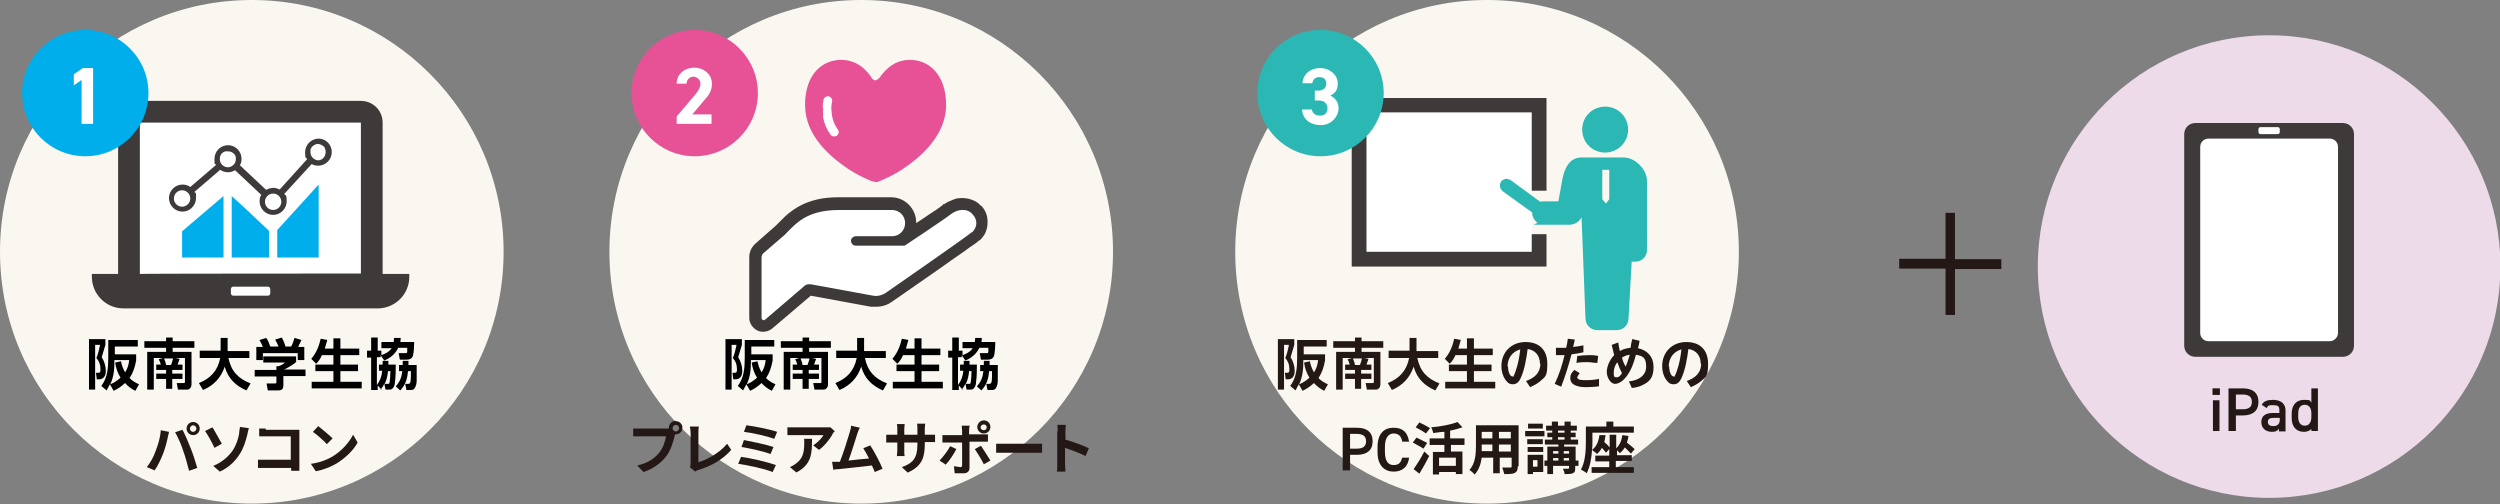
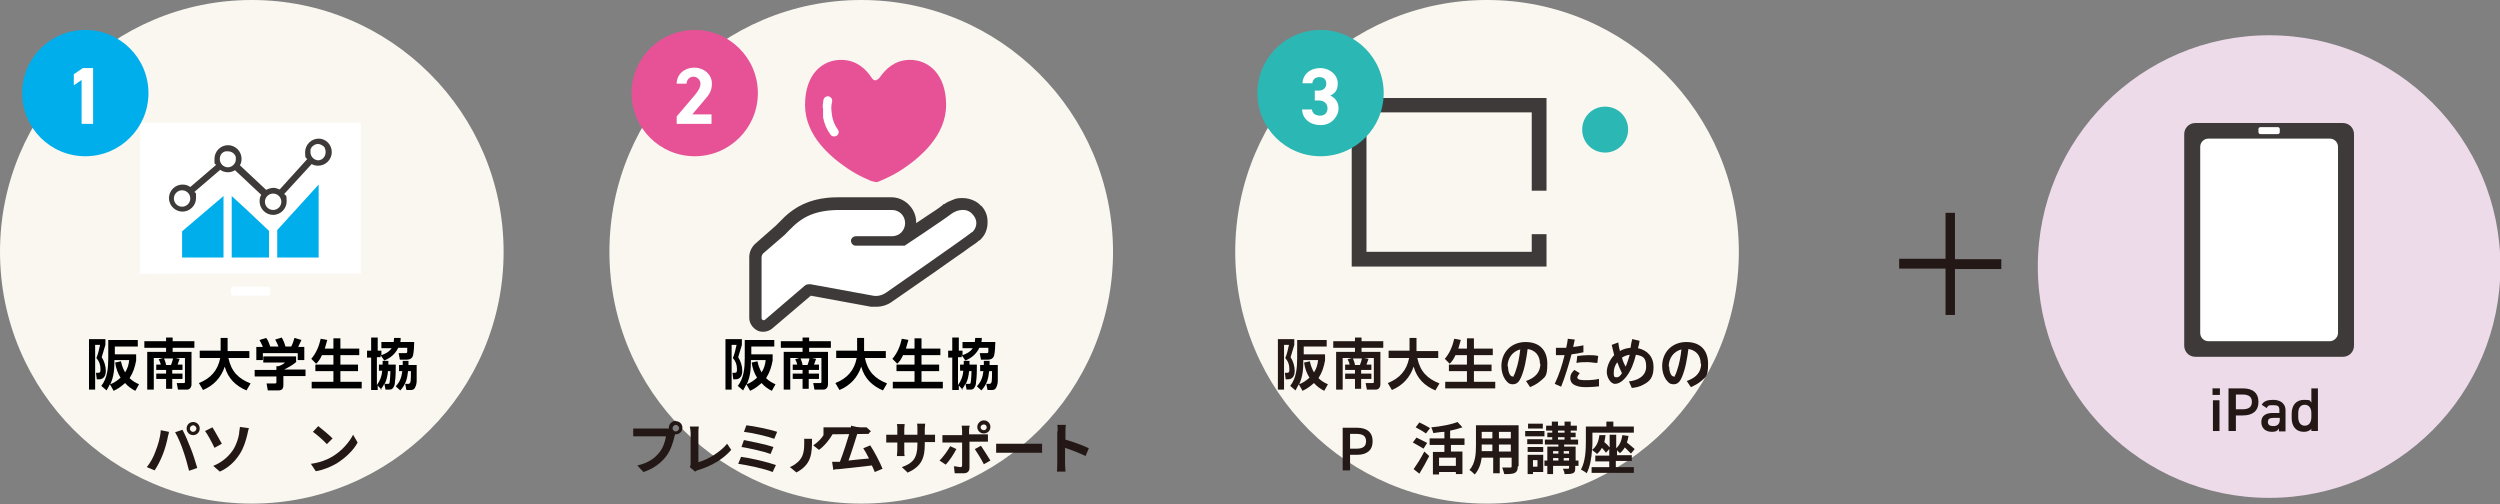
<svg xmlns="http://www.w3.org/2000/svg" id="_レイヤー_1" version="1.1" viewBox="0 0 609.6 122.9">
  <rect x="0" y="0" width="609.6" height="122.9" fill="#808080" stroke="none" />
  <defs>
    <style>
      .st0 {
        fill: #3e3a39;
      }

      .st1 {
        fill: #231815;
      }

      .st2 {
        fill: #fff;
      }

      .st3, .st4 {
        fill: #2bb7b3;
      }

      .st5 {
        fill: #e75297;
      }

      .st6 {
        fill: #eddbea;
      }

      .st7 {
        fill: #00aeeb;
      }

      .st4 {
        stroke: #2bb7b3;
        stroke-miterlimit: 10;
        stroke-width: 1.2px;
      }

      .st8 {
        fill: #f9f7ef;
      }
    </style>
  </defs>
  <circle class="st6" cx="553.3" cy="65" r="56.4" />
  <circle class="st8" cx="61.4" cy="61.4" r="61.4" />
  <circle class="st8" cx="210" cy="61.4" r="61.4" />
  <circle class="st8" cx="362.6" cy="61.4" r="61.4" />
  <g>
    <path class="st0" d="M571.3,87h-36c-1.5,0-2.7-1.2-2.7-2.7v-51.6c0-1.5,1.2-2.7,2.7-2.7h36c1.5,0,2.7,1.2,2.7,2.7v51.6c0,1.5-1.2,2.7-2.7,2.7Z" />
    <path class="st2" d="M568.1,83.2h-29.6c-1.1,0-2-.9-2-2v-45.4c0-1.1.9-2,2-2h29.6c1.1,0,2,.9,2,2v45.4c0,1.1-1,2-2,2Z" />
    <path class="st2" d="M555.4,32.7h-4.2c-.3,0-.5-.2-.5-.5v-.7c0-.3.2-.5.5-.5h4.2c.3,0,.5.2.5.5v.7c0,.3-.2.5-.5.5Z" />
  </g>
  <g>
    <path class="st1" d="M539.5,94.7h1.8v1.6h-1.8v-1.6ZM539.6,97.6h1.6v7.5h-1.6v-7.5Z" />
    <path class="st1" d="M545.2,101.3v3.8h-1.8v-10.4h3.5c2.4,0,3.8,1.1,3.8,3.3s-1.4,3.3-3.8,3.3c0,0-1.7,0-1.7,0ZM546.8,99.8c1.6,0,2.3-.6,2.3-1.8s-.7-1.8-2.3-1.8h-1.6v3.6s1.6,0,1.6,0Z" />
    <path class="st1" d="M551.4,102.9c0-1.6,1.2-2.2,2.8-2.2h1.6v-.7c0-1-.4-1.2-1.5-1.2s-1.2,0-1.6.7l-1.2-.8c.5-.9,1.4-1.2,2.8-1.2s3,.6,3,2.6v5.1h-1.6v-.7c-.4.6-.8.8-1.7.8-1.6,0-2.6-.9-2.6-2.4h0ZM555.8,101.9h-1.5c-.9,0-1.3.3-1.3,1s.5,1,1.3,1,1.6-.3,1.6-1.6v-.4h0Z" />
    <path class="st1" d="M563.6,94.7h1.6v10.4h-1.6v-.5c-.4.4-1,.7-1.8.7-2,0-3-1.4-3-3.4v-1c0-2.2,1.2-3.4,3-3.4s1.4.2,1.8.7c0,0,0-3.5,0-3.5ZM563.6,101.7v-1c0-1.2-.6-2-1.6-2s-1.6.7-1.6,2.1v.9c0,1.2.5,2.1,1.6,2.1s1.6-.9,1.6-2.1Z" />
  </g>
-   <path class="st0" d="M93.3,66.8V29.9c0-3-2.4-5.3-5.3-5.3h-53.9c-3,0-5.3,2.4-5.3,5.3v36.9h-6.4v.7c0,4.2,3.4,7.7,7.7,7.7h62c4.2,0,7.7-3.4,7.7-7.7v-.7s-6.5,0-6.5,0Z" />
  <path class="st2" d="M65.9,70.5v1c0,.4-.3.6-.6.6h-8.4c-.4,0-.6-.3-.6-.6v-1c0-.4.3-.6.6-.6h8.4c.3,0,.6.2.6.6ZM34.1,66.8V29.9h53.9v36.8h0s-53.9,0-53.9.1Z" />
  <g>
    <polygon class="st7" points="54.5 47.8 54.5 47.8 44.4 56.4 44.4 62.7 44.4 62.7 44.4 62.7 44.4 62.8 54.5 62.8 54.5 53.7 54.5 47.8" />
    <polygon class="st7" points="56.5 47.8 56.5 47.8 56.5 47.8 56.5 62.7 56.5 62.7 56.5 62.7 56.5 62.8 65.6 62.8 65.6 56.3 60.2 51.2 56.5 47.8" />
    <polygon class="st7" points="77.7 45.1 77.7 45 67.6 56.1 67.6 62.8 77.7 62.8 77.7 52.5 77.7 45 77.7 45.1" />
    <path class="st0" d="M77.7,33.8c-1.8,0-3.3,1.5-3.3,3.3s.2,1.2.5,1.7l-6.7,7.4c-.5-.2-1-.4-1.5-.4s-1.3.2-1.8.5l-6.4-6c.3-.5.4-1,.4-1.6,0-1.8-1.5-3.3-3.3-3.3s-3.3,1.5-3.3,3.3,0,1,.4,1.5l-6.3,5.4c-.5-.4-1.2-.6-1.9-.6-1.8,0-3.3,1.5-3.3,3.3s1.5,3.3,3.3,3.3,3.3-1.5,3.3-3.3,0-1-.4-1.5l6.3-5.4c.5.4,1.2.6,1.9.6s1.2-.2,1.7-.5l6.4,6c-.3.5-.4,1-.4,1.6,0,1.8,1.5,3.3,3.3,3.3s3.3-1.5,3.3-3.3-.2-1.3-.6-1.8l6.7-7.3c.5.3,1,.4,1.6.4,1.8,0,3.3-1.5,3.3-3.3s-1.4-3.3-3.2-3.3ZM44.4,50.4c-1.1,0-2-.9-2-2s.9-2,2-2,2,.9,2,2-.9,2-2,2ZM55.6,40.8c-1.1,0-2-.9-2-2s.6-1.7,1.4-1.9h.6c.9,0,1.7.6,1.9,1.4v.6c0,1-.9,1.9-2,1.9h0ZM66.6,51.2c-1.1,0-2-.9-2-2s.9-2,2-2,2,.9,2,2-.9,2-2,2ZM77.7,39.1c-1.1,0-2-.9-2-2s0-.7.2-.9v-.2h0c.4-.5,1-.9,1.6-.9s1.3.4,1.7.9h0v.2c.2.3.2.6.2.9,0,1.1-.8,2-1.9,2h.2Z" />
  </g>
  <path class="st1" d="M476.7,65.5v11.3h-2.3v-11.3h-11.3v-2.4h11.3v-11.2h2.3v11.3h11.3v2.4h-11.3Z" />
  <g>
    <path class="st1" d="M39.2,104.9l2,.4c0,.4-.3,1.1-.3,1.4-.2,1-.7,2.9-1.2,4.1-.5,1.3-1.3,2.9-2,3.9l-1.9-.8c.9-1.1,1.7-2.6,2.1-3.8.6-1.5,1.2-3.4,1.3-5.2ZM42.7,105.4l1.8-.6c.6,1.1,1.5,3.2,2,4.5.5,1.2,1.2,3.4,1.6,4.8l-2,.7c-.4-1.6-.9-3.4-1.4-4.8-.5-1.6-1.4-3.6-2-4.6ZM47.1,102.9c.9,0,1.6.7,1.6,1.6s-.7,1.6-1.6,1.6-1.6-.7-1.6-1.6.7-1.6,1.6-1.6ZM47.1,105.3c.4,0,.8-.4.8-.8s-.4-.8-.8-.8-.8.4-.8.8.3.8.8.8Z" />
    <path class="st1" d="M54.1,108.2l-1.8,1c-.7-1.5-1.7-3.3-2.3-4.1l1.8-.9c.6.9,1.7,3,2.3,4ZM56.7,109.9c1-1.5,1.4-3,1.6-4.1,0-.6.2-1.3.2-1.7l2.2.3c-.2.5-.3,1.2-.4,1.6-.4,1.6-.9,3.3-1.9,4.8-1.1,1.7-2.6,3.2-4.8,4.2l-1.6-1.4c2.2-.9,3.7-2.3,4.7-3.7Z" />
-     <path class="st1" d="M64.9,104.8h8.1v10h-2v-.7h-8.1v-2h8v-5.7h-7.7v-1.9c.5,0,1.2,0,1.6,0v.3Z" />
    <path class="st1" d="M81.1,111.3c2.3-1.4,4.1-3.5,5-5.3l1.1,1.9c-1,1.9-2.9,3.7-5.1,5.1-1.4.8-3.2,1.6-5.1,1.9l-1.2-1.8c2.2-.3,4-1,5.3-1.8ZM81.1,106.9l-1.4,1.4c-.7-.8-2.4-2.3-3.4-3l1.3-1.4c.9.7,2.7,2.2,3.5,3Z" />
  </g>
  <g>
    <path class="st1" d="M329.2,110.9v3.8h-1.8v-10.4h3.5c2.4,0,3.8,1.1,3.8,3.3s-1.4,3.3-3.8,3.3c0,0-1.7,0-1.7,0ZM330.8,109.4c1.6,0,2.3-.6,2.3-1.8s-.7-1.8-2.3-1.8h-1.6v3.6s1.6,0,1.6,0Z" />
-     <path class="st1" d="M341.9,107.5c-.3-1.3-1-1.8-2.1-1.8s-2.1.9-2.1,3.2v1.3c0,2.2.8,3.2,2.1,3.2s1.8-.6,2.1-1.8h1.7c-.3,2.3-1.7,3.4-3.8,3.4s-3.9-1.4-3.9-4.7v-1.3c0-3.3,1.6-4.7,3.9-4.7s3.4,1.1,3.8,3.4h-1.7v-.2Z" />
    <path class="st1" d="M347.1,109.4c-.6-.4-1.7-1-2.6-1.5l.9-1.2c.8.4,2,1,2.6,1.3,0,0-.9,1.4-.9,1.4ZM344.7,114.4c.7-1,1.8-2.7,2.6-4.3l1.2,1.1c-.7,1.4-1.6,3-2.4,4.3l-1.4-1.1h0ZM347.7,105.7c-.5-.4-1.7-1.1-2.5-1.5l.9-1.2c.8.4,2,1,2.6,1.4,0,0-1,1.3-1,1.3ZM353.8,108.4v1.7h2.8v5.5h-1.6v-.5h-4.1v.6h-1.5v-5.5h2.8v-1.7h-3.6v-1.6h3.6v-1.6c-.9,0-1.8.2-2.7.3-.1-.4-.3-1-.5-1.4,2.3-.2,4.9-.7,6.4-1.3l1.2,1.3c-.9.3-1.9.6-3,.8v1.9h3.5v1.6h-3.3,0ZM355,111.6h-4.1v2h4.1v-2Z" />
    <path class="st1" d="M370.1,113.7c0,.9-.2,1.3-.7,1.6-.6.3-1.4.3-2.6.3-.1-.4-.3-1.1-.5-1.6h1.9c.3,0,.4,0,.4-.3v-2.1h-2.9v3.8h-1.6v-3.8h-2.8c-.2,1.5-.7,3-1.7,4.1-.3-.3-.9-.9-1.3-1.1,1.5-1.6,1.6-4.1,1.6-6v-4.9h10.4v10h-.2,0ZM363.9,110.1v-1.7h-2.6v1.6h2.6ZM361.3,105.3v1.6h2.6v-1.6h-2.6ZM368.4,105.3h-2.9v1.6h2.9v-1.6ZM368.4,110.1v-1.7h-2.9v1.7h2.9Z" />
    <path class="st1" d="M376.6,106.4h-4.7v-1.3h4.7v1.3ZM376.3,115.1h-2.5v.5h-1.3v-4.7h3.8v4.2ZM376.2,108.3h-3.8v-1.2h3.8v1.2ZM372.5,109h3.8v1.2h-3.8v-1.2ZM376.2,104.5h-3.6v-1.2h3.6v1.2ZM373.8,112.2v1.6h1.1v-1.6h-1.1ZM384.8,113.6h-.7v.6c0,.7-.1,1-.6,1.2s-1.1.2-2,.2c0-.4-.2-.9-.4-1.3h1.3q.2,0,.2-.2v-.5h-3.9v2h-1.4v-2h-.7v-1.3h.7v-3.4h2.7v-.5h-3.3v-1.2h1.8v-.6h-1.2v-1.1h1.2v-.5h-1.5v-1.2h1.4v-1h1.5v1h1.6v-1h1.5v1h1.5v1.2h-1.5v.5h1.2v1.1h-1.2v.6h1.8v1.2h-3.4v.5h2.8v3.4h.7v1.3s-.1,0-.1,0ZM378.7,110v.6h1.3v-.6h-1.3ZM378.7,112.3h1.3v-.6h-1.3v.6ZM379.9,105.5h1.6v-.5h-1.6v.5ZM379.9,107.2h1.6v-.6h-1.6v.6ZM381.3,110v.6h1.3v-.6h-1.3ZM382.6,112.3v-.6h-1.3v.6h1.3Z" />
    <path class="st1" d="M394,113.9h4.4v1.4h-10.3v-1.4h4.3v-1.4h-3.4v-1.4h3.4v-1.6l-.8.9c-.2-.3-.6-.8-1-1.2-.3.6-.7,1.1-1.2,1.5-.2-.3-.9-.7-1.2-1-.1,1.9-.5,4.2-1.3,5.7-.3-.3-1-.7-1.4-.9,1.1-2,1.2-4.8,1.2-6.8v-3.7h5v-1.2h1.7v1.2h5v1.5h-10.1v2.2c0,.6,0,1.3-.1,2,1.1-.8,1.6-2,1.8-3.6h1.5c-.1.7-.2,1.3-.3,1.7.5.4,1,.9,1.3,1.3v-3.1h1.6v3.3c.8-.7,1.3-1.8,1.5-3.2l1.5.2c-.1.6-.2,1.1-.4,1.6.7.6,1.5,1.2,1.9,1.6l-.9,1.1c-.4-.4-.9-.9-1.5-1.5-.3.5-.7,1-1.2,1.4-.2-.2-.4-.4-.7-.7v1.2h3.6v1.4h-3.9v1.5Z" />
  </g>
  <g>
    <path class="st1" d="M164.8,102.7c.9,0,1.6.7,1.6,1.6s-.7,1.6-1.6,1.6h-.2c0,.2-.1.3-.1.4-.3,1.3-.9,3.5-2.1,5-1.2,1.6-3.1,3-5.5,3.8l-1.5-1.6c2.7-.6,4.3-1.8,5.4-3.2.9-1.1,1.4-2.7,1.6-3.9h-8v-1.9h8.7v-.3c0-.8.8-1.6,1.7-1.6h0ZM164.8,105.2c.4,0,.8-.4.8-.8s-.4-.8-.8-.8-.8.4-.8.8.3.8.8.8Z" />
    <path class="st1" d="M168.4,113v-7.4c0-.5-.1-1.2-.2-1.6h2.2c-.1.5-.1,1-.1,1.6v7.1c2.2-.6,5.3-2.4,7-4.5l1,1.5c-1.9,2.2-4.7,3.9-8,4.9-.2,0-.5.2-.8.4l-1.3-1.1c.2-.4.2-.6.2-.9h0Z" />
    <path class="st1" d="M189.2,113.4l-.8,1.7c-1.9-.8-6.2-1.7-8.4-2l.7-1.7c2.4.3,6.6,1.3,8.5,2ZM188.6,109l-.7,1.7c-1.6-.6-5.1-1.4-7.1-1.7l.6-1.7c2,.4,5.5,1.1,7.2,1.7ZM189.5,105.3l-.7,1.7c-1.6-.6-5.5-1.5-7.4-1.7l.6-1.6c1.8.2,5.8,1,7.5,1.6h0Z" />
-     <path class="st1" d="M203,105.9c-.6,1.1-1.9,2.8-3.3,3.8l-1.4-1.1c1.1-.7,2.2-1.9,2.5-2.5h-8.8v-1.9h10.5l1.1,1c-.2,0-.4.3-.6.6h0ZM194.2,115.2l-1.6-1.3c.4-.2.9-.4,1.4-.8,1.7-1.2,2.1-2.7,2.1-4.9s0-.8-.1-1.2h2c0,3.4,0,6.2-3.8,8.2h0Z" />
+     <path class="st1" d="M203,105.9c-.6,1.1-1.9,2.8-3.3,3.8l-1.4-1.1c1.1-.7,2.2-1.9,2.5-2.5v-1.9h10.5l1.1,1c-.2,0-.4.3-.6.6h0ZM194.2,115.2l-1.6-1.3c.4-.2.9-.4,1.4-.8,1.7-1.2,2.1-2.7,2.1-4.9s0-.8-.1-1.2h2c0,3.4,0,6.2-3.8,8.2h0Z" />
    <path class="st1" d="M209.1,105.6c-.4,1.3-1.5,4.8-2.2,6.7,1.7-.2,3.6-.4,5-.5-.5-1-1-1.9-1.4-2.5l1.7-.7c1,1.5,2.4,4.2,3,5.7l-1.9.8c-.2-.5-.4-1-.7-1.6-2.2.3-6.4.7-8.1.9-.3,0-.9,0-1.3.2l-.3-2h1.9c.8-2,2-5.8,2.4-7.2s.3-1.1.3-1.6l2.2.5c-.2.2-.4.7-.6,1.3h0Z" />
    <path class="st1" d="M221.4,115.3l-1.5-1.4c2.6-.9,3.8-2.1,3.8-5.5v-.5h-3.2v1.9c0,.6,0,1.2.1,1.4h-1.9c0-.3.1-.8.1-1.4v-1.9h-2.7v-1.9h2.7v-1.4c0-.4,0-.8-.1-1.2h1.9c0,.3-.1.7-.1,1.2v1.4h3.2v-1.4c0-.5,0-1-.1-1.3h2c0,.3-.1.7-.1,1.3v1.4h2.5v1.8h-2.5v.5c0,3.4-.8,5.4-4.1,6.9h0Z" />
    <path class="st1" d="M230.6,113.3l-1.5-1c.9-.9,2-2.4,2.6-3.5l1.5.7c-.6,1.2-1.8,3-2.6,3.8ZM236.3,104.8v1.1h4.6v1.8h-4.5v6.4c0,.8-.5,1.3-1.4,1.3h-2.2l-.2-1.7c.6,0,1.2.2,1.5.2s.5,0,.5-.5v-5.5h-4.8v-1.8h4.8v-1.1c0-.4-.1-1-.1-1.2h2c-.1,0-.2.7-.2,1ZM241.5,112.3l-1.6.9c-.6-1.2-1.6-2.8-2.2-3.7l1.5-.8c.6.9,1.7,2.6,2.3,3.6ZM239.9,102.5c.9,0,1.6.7,1.6,1.6s-.7,1.6-1.6,1.6-1.6-.7-1.6-1.6.8-1.6,1.6-1.6ZM239.9,104.9c.4,0,.7-.3.7-.7s-.3-.7-.7-.7-.8.3-.8.7.4.7.8.7Z" />
    <path class="st1" d="M245.1,108.2h9v2.2h-11.2v-2.2h2.2Z" />
    <path class="st1" d="M257.9,105.2c0-.5,0-1.2-.1-1.6h2.1c-.1.5-.1,1.1-.1,1.6v2c1.8.5,4.5,1.5,5.7,2.1l-.8,1.9c-1.4-.7-3.5-1.5-5-2v3.9c0,.4.1,1.4.1,1.9h-2.1c.1-.5.1-1.4.1-1.9v-7.9h0Z" />
  </g>
  <g>
    <path class="st0" d="M230.2,49.9h0Z" />
    <path class="st0" d="M239.2,50.2h0c-.5-.6-1.2-1.1-2-1.4-.7-.3-1.6-.5-2.4-.5s-1.6,0-2.4.4c-.8.3-1.5.6-2.2,1.1h-.2c-.1.2-.2.3-.4.4-.6.5-1.8,1.3-3.2,2.2-.9.6-1.9,1.3-3,2v-.2c0-1.7-.7-3.2-1.8-4.3s-2.6-1.8-4.3-1.8h-12.8c-2.1,0-3.9.2-5.5.6-2.4.6-4.2,1.5-5.6,2.5-1.5,1-2.6,2.2-3.6,3.2-.2.2-.4.4-.6.6l-5,4.4c-.9.8-1.5,2-1.5,3.3v14.8c0,1.3.8,2.5,2,3.1h0c.4.2.9.3,1.4.3.8,0,1.6-.3,2.2-.8l9.4-8,14.7,2.7h1.2c1.4,0,2.8-.4,4-1.3h0c1-.7,5.9-4.1,10.8-7.5,2.4-1.7,4.8-3.4,6.7-4.7.9-.7,1.8-1.3,2.4-1.7.3-.2.6-.4.8-.6.2-.2.4-.3.5-.4h.1c.6-.6,1.1-1.2,1.4-1.9.3-.7.5-1.5.5-2.3h0c.1-1.7-.5-3.2-1.6-4.3h0Z" />
    <path class="st5" d="M206.7,41.1c2.6,1.8,5.9,3.1,5.9,3.1.3,0,.8.2.9.2.2,0,.6,0,.9-.2,0,0,3.3-1.3,5.9-3.1,4-2.7,10.4-8,10.4-15.5s-4.3-11.1-9-11c-3.6.1-5.7,2.2-7.2,4.3-.3.4-.7.6-1,.7-.4,0-.8-.3-1-.7-1.4-2.1-3.6-4.2-7.2-4.3-4.7-.1-9,3.4-9,11s6.4,12.8,10.4,15.5h0Z" />
  </g>
  <path class="st2" d="M200.6,26.3c0-.7.1-1.4.2-2,.2-.6.7-.9,1.3-.8.6.2.9.7.8,1.3-.1.4-.2.9-.2,1.5s.1,1.2.2,2c.2,1.2.7,2.3,1.4,3.3.4.5.2,1.2-.3,1.5s-1.2.2-1.5-.3c-.9-1.2-1.5-2.6-1.8-4.2v-2.3h0Z" />
  <path class="st2" d="M237,56.6c-1.4,1.2-21,14.8-21,14.8-.9.6-2,.9-3.1.7l-15.3-2.8c-.4,0-.9,0-1.3.3l-9.8,8.4c-.1,0-.4.2-.5,0-.2,0-.3-.3-.3-.5v-14.7c0-.4.2-.9.5-1.1l5.1-4.4c2.8-2.8,5.3-6.1,13.4-6.1h12.8c1.8,0,3.2,1.4,3.2,3.2s-1.4,3.2-3.2,3.2h-8.8c-.6,0-1.2.5-1.2,1.1s.5,1.2,1.1,1.2h12s9.8-6.5,11.3-7.7c1.6-1.2,3.9-1.5,5.2,0,1.3,1.3,1.3,3.1,0,4.4h0Z" />
-   <rect class="st2" x="333.2" y="27.4" width="40.3" height="34" />
  <g>
    <path class="st4" d="M391.4,36.6c-2.8,0-5-2.2-5-5s2.2-5,5-5,5,2.2,5,5-2.3,5-5,5Z" />
-     <path class="st4" d="M376.5,54.2h6.2c1.3,0,2.5-1,2.7-2.3l.6-2.8h.1l1.1,28.5c0,1.3,1,2.3,2.3,2.3h4.7c1.3,0,2.3-1,2.3-2.3l.8-14.4h1.5c1.2,0,2.2-1,2.2-2.2v-16.9c0-2.4-2.6-5.1-5.1-5.1h-10.3c-2.4,0-3.6,2.2-4.1,5.1l-1,5.6h-4.1c-.3,0-.6,0-.9.2l-7.5-5.5c-.2,0-.4-.2-.6-.2-.3,0-.7.2-.9.4-.3.5-.2,1.1.2,1.5l7.5,5.4v.3c0,1.4,1.1,2.4,2.3,2.4h0ZM391.6,50.6l-1.5-1.8v-8h2.9v8l-1.4,1.8Z" />
    <polygon class="st0" points="377.1 23.9 377.1 46.5 373.5 46.5 373.5 27.4 333.2 27.4 333.2 61.4 373.5 61.4 373.5 57.1 377.1 57.1 377.1 65 329.6 65 329.6 23.9 377.1 23.9" />
  </g>
  <circle class="st7" cx="20.8" cy="22.7" r="15.4" />
  <path class="st2" d="M22.7,30.2h-2.8v-10.7l-1.9,1.3v-2.7l2.2-1.5h2.5s0,13.6,0,13.6Z" />
  <circle class="st5" cx="169.4" cy="22.7" r="15.4" />
  <path class="st2" d="M173.4,30.2h-8.4v-1.8l4.5-5.3c.8-1,1.3-1.8,1.3-2.7s-.8-1.7-1.7-1.7-1.6.6-1.7,1.7h-2.4c0-2.3,1.9-3.9,4.3-3.9s4.3,1.7,4.3,3.9-1.2,3.2-2,4.2l-2.8,3.3h4.7v2.3h-.1Z" />
  <circle class="st3" cx="322" cy="22.7" r="15.4" />
  <path class="st2" d="M320.5,22.1h1c1.1,0,1.9-.6,1.9-1.7s-.7-1.6-1.7-1.6-1.6.6-1.7,1.5h-2.4c.1-2.2,1.9-3.7,4.3-3.7s4.3,1.7,4.3,3.7-.9,2.5-1.8,3c1.2.6,2,1.6,2,3.2s-1.5,4-4.3,4-4.5-1.6-4.6-3.8h2.4c.1.9.8,1.5,2,1.5s1.8-.8,1.8-1.8-.7-1.9-2.1-1.9h-1v-2.4h0Z" />
  <g>
    <path d="M25.7,82.7v1.4c-.3,1.1-.6,1.9-.9,3,.6.9,1,2.2,1,3.3s-.4,2.1-1.7,2.1h-.5l-.2-1.6h.5c.6,0,.6-.3.6-.9,0-1.1-.3-1.9-1-2.7.5-1.2.6-1.9.9-3.2h-1.2v10.9h-1.5v-12.3h4.1ZM27.6,95.1l-.8-1.4c-.3.5-.5,1-.8,1.5l-1.3-1.1c1.5-1.9,1.7-4.4,1.7-6.8v-4.4h7.2v1.6h-5.6v1.9h5.2v1.5c-.3,1.6-.7,2.9-1.6,4.3.7.7,1.4,1.1,2.3,1.5l-.9,1.6c-1-.5-1.8-1.1-2.5-1.9-.9.8-1.7,1.4-2.8,1.9ZM28.1,88.4l1.4-.3c.2,1,.5,1.8,1,2.7.6-.9.9-1.9,1-3h-3.6c0,2.2-.1,3.9-1,5.9,1-.4,1.7-.9,2.5-1.6-.7-1.1-1.1-2.3-1.3-3.6Z" />
    <path d="M43.8,87.5c-.2.5-.3.9-.5,1.4h1.2v1.3h-2.5v.9h2.5v1.3h-2.5v2.4h-1.5v-2.4h-2.4v-1.3h2.4v-.9h-2.4v-1.3h1.1c-.1-.5-.3-.9-.5-1.3l1-.3h-2.2v7.7h-1.6v-9.2h4.6v-1h-5.3v-1.6h5.3v-.9h1.6v.9h5.3v1.6h-5.3v1h4.6v7.9c0,.7-.4,1.3-1.1,1.3h-2.2l-.3-1.6h1.7c.2,0,.3,0,.3-.3v-5.8h-2.3l1,.2ZM40,87.4c.2.5.4,1,.5,1.6h1.2c.2-.5.4-1.1.5-1.6h-2.2Z" />
    <path d="M48.7,87.2v-1.7h5.1v-3.1h1.7v2.9c0,0,0,.2,0,.3h5.3v1.7h-5.1c.7,3.3,2.4,5,5.4,6.2l-1,1.7c-2.6-1.1-4.5-2.9-5.3-5.8-.9,2.7-2.7,4.6-5.3,5.7l-1-1.7c2.8-1.1,4.6-3,5.2-6.1h-5Z" />
    <path d="M72.4,88.1c-.8.8-2.1,1.5-3.1,2h5.2v1.6h-5.4v2.1c0,1-.3,1.4-1.3,1.4h-2.5l-.3-1.7h1.9c.5,0,.5,0,.5-.5v-1.2h-5.3v-1.6h5.3v-.9h.5c.6-.2,1.2-.5,1.6-.9h-5.3v-1.5h8v1.3ZM63.3,82.9l1.6-.5c.5.6.7,1.3,1,2.1h2c-.2-.6-.5-1.1-.8-1.7l1.6-.5c.4.7.7,1.4.9,2.2h1.4c.4-.7.6-1.4.8-2.1l1.7.5c-.3.6-.5,1.1-.8,1.7h1.5v3.2h-1.6v-1.7h-8.5v1.7h-1.6v-3.2h1.6c-.3-.6-.4-1-.8-1.6Z" />
    <path d="M77.1,88.7l-1.2-1.2c1.2-1.4,1.9-3.1,2.3-4.9l1.6.3c-.2.7-.4,1.4-.6,2.1h2.1v-2.5h1.7v2.5h4.6v1.6h-4.6v2.3h4.3v1.6h-4.3v2.6h5.2v1.6h-12.2v-1.6h5.3v-2.6h-4.4v-1.6h4.4v-2.3h-2.8c-.4.9-.8,1.5-1.5,2.2Z" />
    <path d="M93.1,95.1l-1-1.1v1.1h-1.6v-7.9h-1v-1.7h1v-3.2h1.6v3.2h.9v1.1c.9-.3,1.9-.8,2.5-1.7h-2.5v-1.5h3c0-.4.1-.7.1-1h1.6c0,.4,0,.7-.1,1h3.4c0,1-.1,2.5-.3,3.3-.2.7-.8,1-1.5,1h-1.7l-.3-1.6h1.7c.2,0,.4,0,.4-.4,0-.2,0-.7,0-.9h-2.2c-.7,1.5-1.9,2.5-3.4,3.1l-.9-1.3v.5h-.9v6.8c.8-1.1,1.2-2.2,1.3-3.5h-.8v-1.5h.9v-.9h1.4c0,.3,0,.6,0,.9h1.8c0,1.2,0,3.1-.2,4.2,0,.5-.1,1-.4,1.4-.2.4-.6.5-.9.5h-1l-.3-1.5c-.2.6-.5,1-.9,1.5ZM94.5,93.6c.3,0,.5,0,.5-.4.1-.4.2-2.2.2-2.7h-.6c-.1,1.1-.3,2.1-.8,3.1h.5ZM98.2,88h1.4c0,.3,0,.7,0,1h2c0,1.3,0,2.5,0,3.8,0,.5-.1,1.2-.4,1.7-.2.5-.6.6-1.1.6h-1l-.3-1.5h.6c.4,0,.5,0,.7-.5.1-.6.1-1.9.1-2.6h-.7c-.2,1.9-.6,3.3-1.9,4.7l-1.1-1c1-1.1,1.4-2.1,1.6-3.7h-.8v-1.5h.9v-1Z" />
  </g>
  <g>
    <path d="M180.9,82.7v1.4c-.3,1.1-.6,1.9-.9,3,.6.9,1,2.2,1,3.3s-.4,2.1-1.7,2.1h-.5l-.2-1.6h.5c.6,0,.6-.3.6-.9,0-1.1-.3-1.9-1-2.7.5-1.2.6-1.9.9-3.2h-1.2v10.9h-1.5v-12.3h4.1ZM182.8,95.1l-.8-1.4c-.3.5-.5,1-.8,1.5l-1.3-1.1c1.5-1.9,1.7-4.4,1.7-6.8v-4.4h7.2v1.6h-5.6v1.9h5.2v1.5c-.3,1.6-.7,2.9-1.6,4.3.7.7,1.4,1.1,2.3,1.5l-.9,1.6c-1-.5-1.8-1.1-2.5-1.9-.9.8-1.7,1.4-2.8,1.9ZM183.3,88.4l1.4-.3c.2,1,.5,1.8,1,2.7.6-.9.9-1.9,1-3h-3.6c0,2.2-.1,3.9-1,5.9,1-.4,1.7-.9,2.5-1.6-.7-1.1-1.1-2.3-1.3-3.6Z" />
    <path d="M199,87.5c-.2.5-.3.9-.5,1.4h1.2v1.3h-2.5v.9h2.5v1.3h-2.5v2.4h-1.5v-2.4h-2.4v-1.3h2.4v-.9h-2.4v-1.3h1.1c-.1-.5-.3-.9-.5-1.3l1-.3h-2.2v7.7h-1.6v-9.2h4.6v-1h-5.3v-1.6h5.3v-.9h1.6v.9h5.3v1.6h-5.3v1h4.6v7.9c0,.7-.4,1.3-1.1,1.3h-2.2l-.3-1.6h1.7c.2,0,.3,0,.3-.3v-5.8h-2.3l1,.2ZM195.2,87.4c.2.5.4,1,.5,1.6h1.2c.2-.5.4-1.1.5-1.6h-2.2Z" />
    <path d="M203.9,87.2v-1.7h5.1v-3.1h1.7v2.9c0,0,0,.2,0,.3h5.3v1.7h-5.1c.7,3.3,2.4,5,5.4,6.2l-1,1.7c-2.6-1.1-4.5-2.9-5.3-5.8-.9,2.7-2.7,4.6-5.3,5.7l-1-1.7c2.8-1.1,4.6-3,5.2-6.1h-5Z" />
    <path d="M218.8,88.7l-1.2-1.2c1.2-1.4,1.9-3.1,2.3-4.9l1.6.3c-.2.7-.4,1.4-.6,2.1h2.1v-2.5h1.7v2.5h4.6v1.6h-4.6v2.3h4.3v1.6h-4.3v2.6h5.2v1.6h-12.2v-1.6h5.3v-2.6h-4.4v-1.6h4.4v-2.3h-2.8c-.4.9-.8,1.5-1.5,2.2Z" />
    <path d="M234.8,95.1l-1-1.1v1.1h-1.6v-7.9h-1v-1.7h1v-3.2h1.6v3.2h.9v1.1c.9-.3,1.9-.8,2.5-1.7h-2.5v-1.5h3c0-.4.1-.7.1-1h1.6c0,.4,0,.7-.1,1h3.4c0,1-.1,2.5-.3,3.3-.2.7-.8,1-1.5,1h-1.7l-.3-1.6h1.7c.2,0,.4,0,.4-.4,0-.2,0-.7,0-.9h-2.2c-.7,1.5-1.9,2.5-3.4,3.1l-.9-1.3v.5h-.9v6.8c.8-1.1,1.2-2.2,1.3-3.5h-.8v-1.5h.9v-.9h1.4c0,.3,0,.6,0,.9h1.8c0,1.2,0,3.1-.2,4.2,0,.5-.1,1-.4,1.4-.2.4-.6.5-.9.5h-1l-.3-1.5c-.2.6-.5,1-.9,1.5ZM236.2,93.6c.3,0,.5,0,.5-.4.1-.4.2-2.2.2-2.7h-.6c-.1,1.1-.3,2.1-.8,3.1h.5ZM239.9,88h1.4c0,.3,0,.7,0,1h2c0,1.3,0,2.5,0,3.8,0,.5-.1,1.2-.4,1.7-.2.5-.6.6-1.1.6h-1l-.3-1.5h.6c.4,0,.5,0,.7-.5.1-.6.1-1.9.1-2.6h-.7c-.2,1.9-.6,3.3-1.9,4.7l-1.1-1c1-1.1,1.4-2.1,1.6-3.7h-.8v-1.5h.9v-1Z" />
  </g>
  <g>
    <path class="st1" d="M315.6,82.7v1.4c-.3,1.1-.6,1.9-.9,3,.6.9,1,2.2,1,3.3s-.4,2.1-1.7,2.1h-.5l-.2-1.6h.5c.6,0,.6-.3.6-.9,0-1.1-.3-1.9-1-2.7.5-1.2.6-1.9.9-3.2h-1.2v10.9h-1.5v-12.3h4.1ZM317.5,95.1l-.8-1.4c-.3.5-.5,1-.8,1.5l-1.3-1.1c1.5-1.9,1.7-4.4,1.7-6.8v-4.4h7.2v1.6h-5.6v1.9h5.2v1.5c-.3,1.6-.7,2.9-1.6,4.3.7.7,1.4,1.1,2.3,1.5l-.9,1.6c-1-.5-1.8-1.1-2.5-1.9-.9.8-1.7,1.4-2.8,1.9ZM318,88.4l1.4-.3c.2,1,.5,1.8,1,2.7.6-.9.9-1.9,1-3h-3.6c0,2.2-.1,3.9-1,5.9,1-.4,1.7-.9,2.5-1.6-.7-1.1-1.1-2.3-1.3-3.6Z" />
    <path class="st1" d="M333.7,87.5c-.2.5-.3.9-.5,1.4h1.2v1.3h-2.5v.9h2.5v1.3h-2.5v2.4h-1.5v-2.4h-2.4v-1.3h2.4v-.9h-2.4v-1.3h1.1c-.1-.5-.3-.9-.5-1.3l1-.3h-2.2v7.7h-1.6v-9.2h4.6v-1h-5.3v-1.6h5.3v-.9h1.6v.9h5.3v1.6h-5.3v1h4.6v7.9c0,.7-.4,1.3-1.1,1.3h-2.2l-.3-1.6h1.7c.2,0,.3,0,.3-.3v-5.8h-2.3l1,.2ZM329.9,87.4c.2.5.4,1,.5,1.6h1.2c.2-.5.4-1.1.5-1.6h-2.2Z" />
    <path class="st1" d="M338.6,87.2v-1.7h5.1v-3.1h1.7v2.9c0,0,0,.2,0,.3h5.3v1.7h-5.1c.7,3.3,2.4,5,5.4,6.2l-1,1.7c-2.6-1.1-4.5-2.9-5.3-5.8-.9,2.7-2.7,4.6-5.3,5.7l-1-1.7c2.8-1.1,4.6-3,5.2-6.1h-5Z" />
    <path class="st1" d="M353.5,88.7l-1.2-1.2c1.2-1.4,1.9-3.1,2.3-4.9l1.6.3c-.2.7-.4,1.4-.6,2.1h2.1v-2.5h1.7v2.5h4.6v1.6h-4.6v2.3h4.3v1.6h-4.3v2.6h5.2v1.6h-12.2v-1.6h5.3v-2.6h-4.4v-1.6h4.4v-2.3h-2.8c-.4.9-.8,1.5-1.5,2.2Z" />
    <path class="st1" d="M375.5,88.7c0-2-1.1-3.3-3-3.6-.3,2.3-.7,4.8-1.6,6.9-.4.9-.9,1.7-2,1.7s-1.4-.6-1.9-1.2c-.6-.9-.9-2.1-.9-3.2,0-3.5,2.5-5.9,5.9-5.9s5.3,2,5.3,5.3-.6,3.2-1.8,4.3c-.7.6-1.5,1-2.4,1.4l-1-1.5c2-.7,3.5-1.9,3.5-4.2ZM367.7,89.3c0,1.1.4,2.5,1.1,2.5s.2,0,.3-.2c.2-.3.4-.9.5-1.2.6-1.7.9-3.4,1.1-5.2-1.9.5-3.1,2.1-3.1,4.2Z" />
    <path class="st1" d="M380.7,94.3l-1.6-.7c1.1-2.3,1.8-4.5,2.4-7-.5,0-.9,0-1.4,0h-.7v-1.8c.4,0,.9,0,1.3,0s.8,0,1.2,0c.2-.7.3-1.5.4-2.2l1.7.2c-.1.6-.3,1.2-.4,1.8.9-.1,1.6-.2,2.5-.4v1.7c-.9.2-1.9.4-2.9.5-.6,2.3-1.6,5.6-2.5,7.8ZM384.6,92c0,.4.4.5.6.6.6.1,1.1.1,1.7.1,1,0,2-.1,3-.3v1.8c-.9.1-1.8.2-2.8.2s-1.8,0-2.6-.3c-1-.3-1.6-.9-1.6-1.9s.5-1.5,1-2l1.3.8c-.2.3-.6.7-.6,1.1ZM387.3,86.6c.8,0,1.6,0,2.4.2l-.2,1.7c-.8,0-1.6-.2-2.4-.2s-1.8,0-2.7.2l.2-1.7c.9-.1,1.8-.2,2.7-.2Z" />
    <path class="st1" d="M398.1,82.7l1.7.4c-.1.6-.2,1.2-.4,1.8,2.3.5,3.8,2.1,3.8,4.6s-.9,3.5-2.5,4.3c-.9.5-1.8.7-2.8.8l-.7-1.6c2-.2,4.2-1.2,4.2-3.6s-1-2.6-2.5-2.9c-.5,2-1.1,3.7-2.3,5.3-.7.9-1.7,1.8-2.8,1.8s-2-1.6-2-2.9.7-3,1.8-4.1c-.2-.8-.4-1.7-.6-2.5l1.6-.6c.1.7.2,1.4.4,2.1.8-.5,1.7-.7,2.6-.8.1-.7.2-1.4.4-2.1ZM394.3,88.4c-.5.7-.8,1.5-.8,2.4s0,1.2.7,1.2,1-.6,1.3-1c-.4-.8-.8-1.7-1.1-2.6ZM395.5,87.2c.2.8.5,1.5.9,2.2.4-.9.7-1.9,1-2.9-.7.1-1.3.3-1.9.7Z" />
    <path class="st1" d="M414.7,88.7c0-2-1.1-3.3-3-3.6-.3,2.3-.7,4.8-1.6,6.9-.4.9-.9,1.7-2,1.7s-1.4-.6-1.9-1.2c-.6-.9-.9-2.1-.9-3.2,0-3.5,2.5-5.9,5.9-5.9s5.3,2,5.3,5.3-.6,3.2-1.8,4.3c-.7.6-1.5,1-2.4,1.4l-1-1.5c2-.7,3.5-1.9,3.5-4.2ZM407,89.3c0,1.1.4,2.5,1.1,2.5s.2,0,.3-.2c.2-.3.4-.9.5-1.2.6-1.7.9-3.4,1.1-5.2-1.9.5-3.1,2.1-3.1,4.2Z" />
  </g>
</svg>